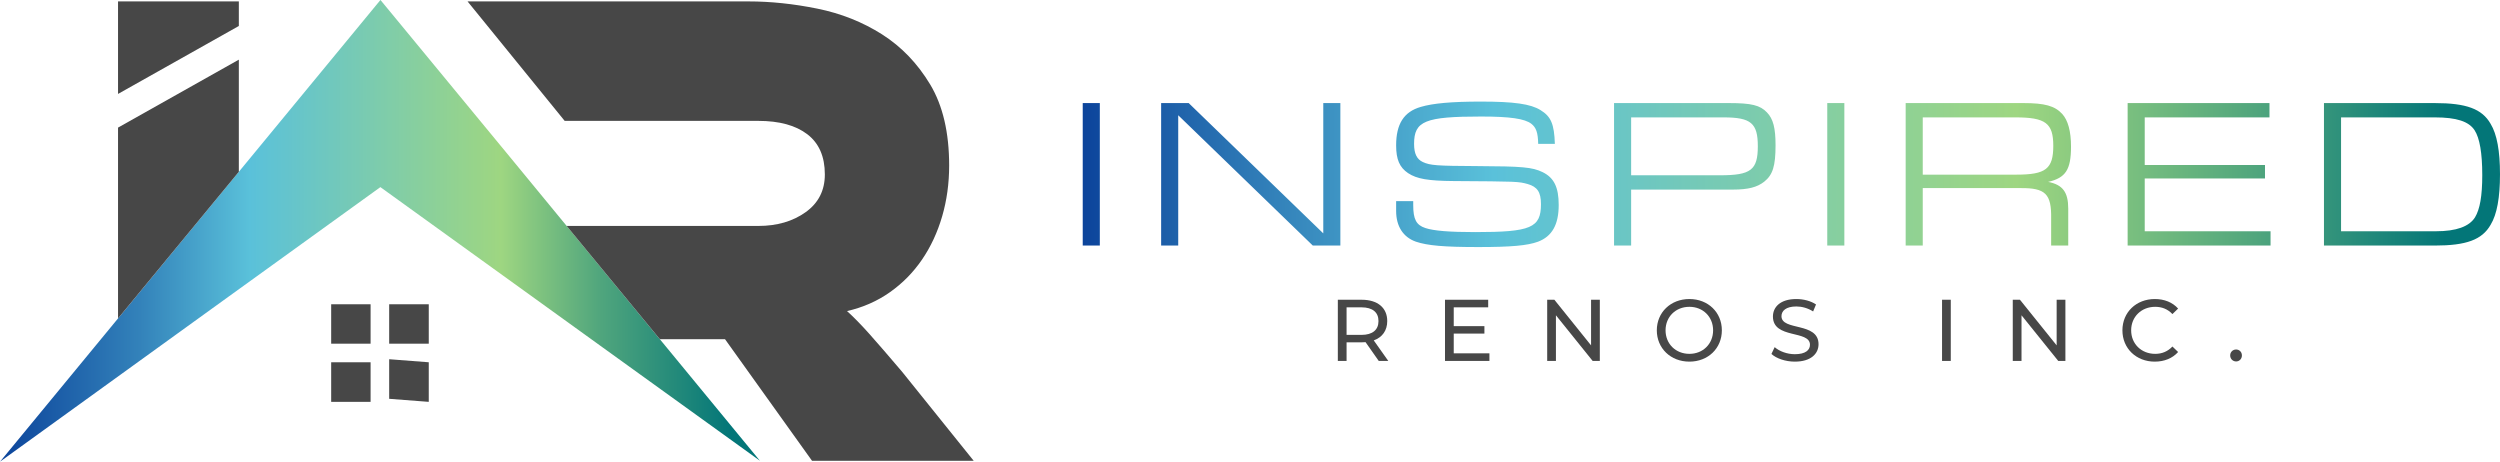
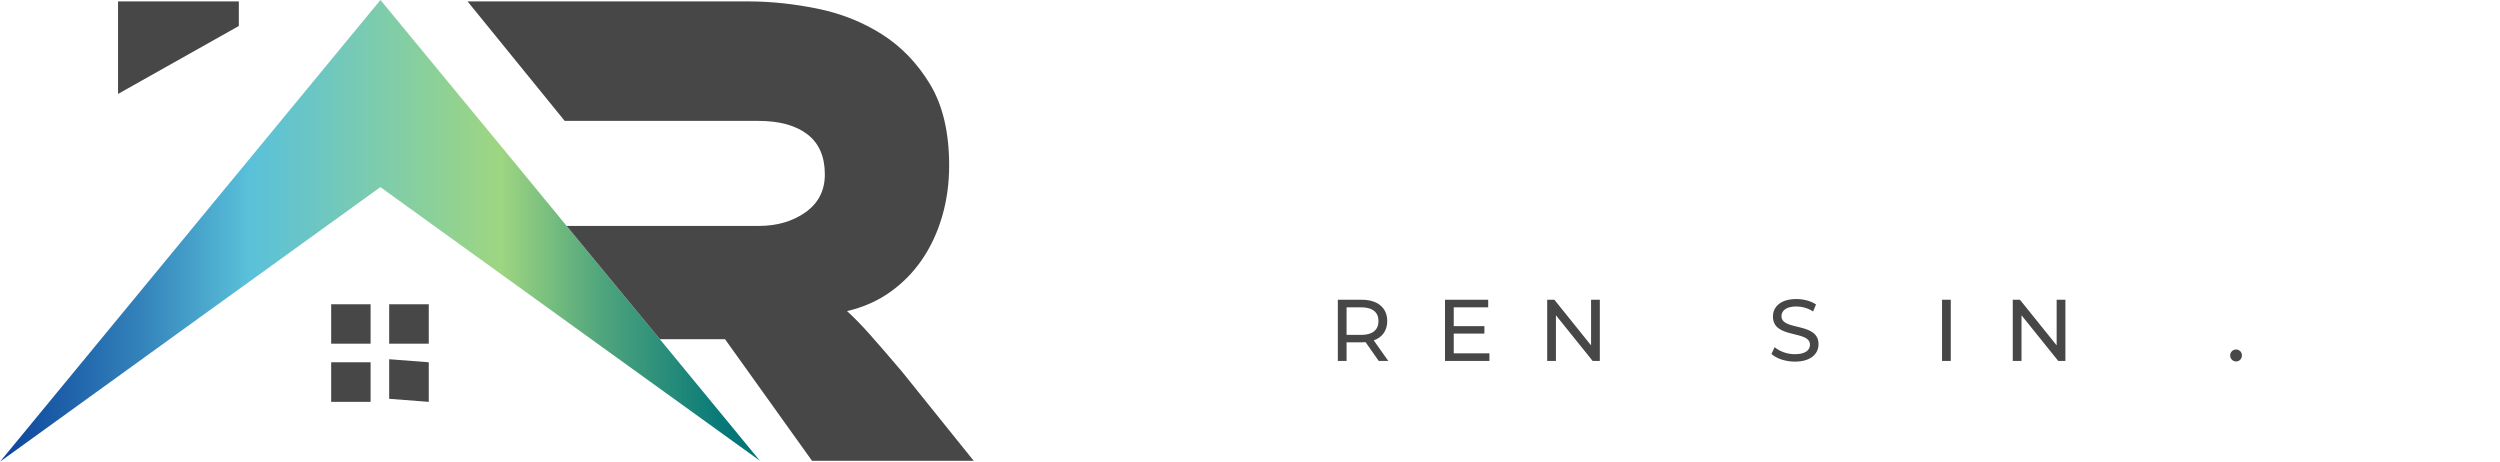
<svg xmlns="http://www.w3.org/2000/svg" xml:space="preserve" width="259.341mm" height="47.894mm" version="1.1" style="shape-rendering:geometricPrecision; text-rendering:geometricPrecision; image-rendering:optimizeQuality; fill-rule:evenodd; clip-rule:evenodd" viewBox="0 0 24982.71 4613.74">
  <defs>
    <style type="text/css">
   
    .fil2 {fill:#474747;fill-rule:nonzero}
    .fil1 {fill:url(#id0)}
    .fil0 {fill:url(#id1)}
   
  </style>
    <linearGradient id="id0" gradientUnits="userSpaceOnUse" x1="0.02" y1="2306.86" x2="7593.92" y2="2306.86">
      <stop offset="0" style="stop-opacity:1; stop-color:#0C449B" />
      <stop offset="0.184" style="stop-opacity:1; stop-color:#3382BA" />
      <stop offset="0.329" style="stop-opacity:1; stop-color:#5AC1DA" />
      <stop offset="0.659" style="stop-opacity:1; stop-color:#9ED681" />
      <stop offset="0.788" style="stop-opacity:1; stop-color:#51A67D" />
      <stop offset="0.961" style="stop-opacity:1; stop-color:#037678" />
      <stop offset="1" style="stop-opacity:1; stop-color:#037678" />
    </linearGradient>
    <linearGradient id="id1" gradientUnits="userSpaceOnUse" x1="10819.8" y1="1741.96" x2="24982.72" y2="1741.96">
      <stop offset="0" style="stop-opacity:1; stop-color:#0C449B" />
      <stop offset="0.137" style="stop-opacity:1; stop-color:#3382BA" />
      <stop offset="0.29" style="stop-opacity:1; stop-color:#5AC1DA" />
      <stop offset="0.659" style="stop-opacity:1; stop-color:#9ED681" />
      <stop offset="0.827" style="stop-opacity:1; stop-color:#51A67D" />
      <stop offset="0.961" style="stop-opacity:1; stop-color:#037678" />
      <stop offset="1" style="stop-opacity:1; stop-color:#037678" />
    </linearGradient>
  </defs>
  <g id="Layer_x0020_1">
-     <path class="fil0" d="M10819.8 1030.04l0 1423.87 170.79 0 0 -1423.87 -170.79 0zm3377.43 38.4c-168.71,49.13 -245.53,170.79 -245.53,384.26 0,140.92 34.16,219.89 119.56,277.51 87.52,57.64 198.52,76.85 456.84,79 636.15,4.26 644.71,4.26 738.63,29.92 96.06,27.7 132.35,81.12 132.35,200.65 0,236.95 -100.32,279.64 -657.52,279.64 -256.16,0 -414.13,-12.77 -497.36,-40.57 -91.82,-29.89 -121.72,-87.53 -121.72,-230.54l0 -38.46 -170.79 0 0 98.22c0,153.72 70.46,262.6 198.52,307.39 115.31,38.44 277.53,53.4 623.36,53.4 328.77,0 490.99,-14.96 595.62,-53.4 140.89,-53.33 207.1,-170.75 207.1,-367.16 0,-177.21 -46.99,-273.27 -162.25,-328.77 -102.49,-49.09 -200.68,-57.63 -653.26,-59.76 -403.49,-2.14 -467.53,-6.4 -542.22,-40.56 -59.79,-27.77 -87.55,-83.27 -87.55,-181.46 0,-228.41 108.88,-273.26 670.32,-273.26 288.21,0 435.5,21.36 501.69,72.59 46.96,36.3 66.17,87.5 68.33,200.68l166.51 0c-6.43,-198.54 -38.42,-273.26 -143.04,-337.3 -98.19,-61.89 -266.85,-85.39 -595.61,-85.39 -292.47,0 -480.32,17.09 -601.99,53.36zm9026.43 -38.4l0 1423.87 1107.96 0c313.83,0 471.81,-57.64 557.18,-207.06 64.05,-104.6 93.91,-273.26 93.91,-505.95 0,-230.57 -29.86,-399.22 -93.91,-503.81 -85.37,-149.44 -243.35,-207.05 -557.18,-207.05l-1107.96 0zm170.79 143.01l937.17 0c217.75,0 339.41,40.54 397.06,128.06 51.24,78.99 76.88,228.44 76.88,448.32 0,209.21 -23.5,341.54 -72.61,422.67 -57.65,91.81 -187.83,138.78 -388.56,138.78l-949.94 0 0 -1137.83zm-2132.74 -143.01l0 1423.87 1428.16 0 0 -143.02 -1257.39 0 0 -527.28 1201.89 0 0 -134.52 -1201.89 0 0 -476.03 1246.7 0 0 -143.01 -1417.47 0zm-2218.21 0l0 1423.87 170.79 0 0 -574.25 977.76 0c247.62,-2.13 309.51,57.65 305.25,303.14l0 271.12 170.79 0 0 -369.28c0,-164.38 -55.5,-239.1 -200.68,-266.87 175.05,-40.57 228.41,-121.69 228.41,-352.26 0,-153.7 -29.86,-262.58 -87.5,-326.64 -74.72,-81.12 -175.05,-108.83 -390.68,-108.83l-1174.13 0zm170.79 143.01l926.47 0c301.04,0 377.9,57.64 377.9,283.92 0,230.57 -74.7,288.21 -367.2,288.21l-937.17 0 0 -572.12zm-954.3 1280.85l170.79 0 0 -1423.87 -170.79 0 0 1423.87zm-2130.66 -1423.87l0 1423.87 170.79 0 0 -559.31 1016.16 0c153.73,0 243.38,-23.5 313.83,-79 85.37,-68.29 113.13,-155.82 113.13,-365.03 0,-170.79 -23.5,-262.57 -85.39,-326.61 -68.3,-72.61 -155.85,-93.91 -380,-93.91l-1148.52 0zm170.79 143.01l924.38 0c273.24,0 341.59,57.64 341.59,288.18 0,236.98 -68.36,290.34 -375.75,290.34l-890.22 0 0 -578.52zm-3076.48 -143.01l0 1302.17 -1344.93 -1302.17 -275.37 0 0 1423.87 170.76 0 0 -1302.21 1344.93 1302.21 275.37 0 0 -1423.87 -170.76 0z" />
    <polygon class="fil1" points="2098.63,2066.23 -0,4613.74 2098.63,3098.18 3801.59,1869.55 3803.91,1871.87 5995.08,3452.21 7593.92,4604.45 6548.1,3334.19 5055.69,1520.17 3891.86,108.75 3803.91,2.32 3801.59,0 " />
    <path class="fil2" d="M9213.83 2594.06c87.48,-128.01 154.54,-272.12 201.24,-432.27 46.59,-160.06 69.93,-329.38 69.93,-507.78 0,-329.39 -63.2,-599.21 -189.48,-809.68 -126.43,-210.33 -286.78,-377.35 -481.22,-500.93 -194.45,-123.47 -410.22,-209.24 -647.41,-257.26 -237.19,-48.06 -466.55,-72.04 -688.19,-72.04l-2806.41 0 970.56 1193.91 1934.99 0c209.96,0 373.26,44.59 489.88,133.8 116.7,89.21 175,223 175,401.41 0,160.14 -64.14,285.93 -192.44,377.44 -128.28,91.55 -285.81,137.23 -472.43,137.23l-1915.26 0 885.49 1076.3 45.98 55.81 651.32 0 869.04 1214.56 1615.56 0 -717.4 -892.06c-136.06,-160.06 -244.89,-285.83 -326.57,-377.41 -81.69,-91.42 -155.56,-166.87 -221.64,-226.44 159.42,-36.52 302.31,-99.45 428.69,-188.63 126.36,-89.23 233.3,-197.83 320.79,-325.97z" />
    <polygon class="fil2" points="2386.68,14.09 1179.39,14.09 1179.39,938.75 2386.68,259.67 " />
-     <polygon class="fil2" points="1179.39,3182.12 2098.61,2066.23 2386.68,1716.76 2386.68,596.14 1179.39,1275.19 " />
    <polygon class="fil2" points="3703.26,3040.63 3309.4,3040.63 3309.4,3434.49 3703.26,3434.49 " />
    <polygon class="fil2" points="3703.26,3620.24 3309.4,3620.24 3309.4,4015.81 3703.26,4015.81 " />
    <polygon class="fil2" points="3888.99,3985.37 4284.59,4015.82 4284.59,3620.25 3888.99,3589.76 " />
    <polygon class="fil2" points="3888.98,3434.49 4284.57,3434.49 4284.57,3040.63 3888.98,3040.63 " />
    <path class="fil2" d="M13873.17 3606.87l-145.11 -205.22c85.67,-30.74 134.75,-98.85 134.75,-193.18 0,-132.74 -96.14,-213 -255.1,-213l-238.67 0 0 611.41 87.36 0 0 -185.98 151.31 0c12.95,0 26,-1.01 38.39,-1.69l131.71 187.66 95.36 0zm-268.17 -260.28l-148.6 0 0 -275.36 148.6 0c111.68,0 170.33,50.09 170.33,137.23 0,87.36 -58.66,138.13 -170.33,138.13z" />
    <polygon class="fil2" points="14527.36,3530.88 14527.36,3333.53 14833.91,3333.53 14833.91,3259.23 14527.36,3259.23 14527.36,3071.23 14871.62,3071.23 14871.62,2995.46 14440,2995.46 14440,3606.87 14884.01,3606.87 14884.01,3530.88 " />
    <polygon class="fil2" points="15899.69,2995.46 15899.69,3451.4 15533.03,2995.46 15461.2,2995.46 15461.2,3606.87 15548.55,3606.87 15548.55,3150.71 15915.56,3606.87 15987.16,3606.87 15987.16,2995.46 " />
-     <path class="fil2" d="M16882.5 3613.85c186.32,0 324.22,-132.73 324.22,-312.86 0,-179.68 -137.91,-312.74 -324.22,-312.74 -187.67,0 -325.8,133.75 -325.8,312.74 0,179.11 138.13,312.86 325.8,312.86zm0 -77.79c-137.12,0 -238.44,-99.52 -238.44,-235.07 0,-135.43 101.32,-234.95 238.44,-234.95 135.54,0 236.75,99.52 236.75,234.95 0,135.55 -101.22,235.07 -236.75,235.07z" />
    <path class="fil2" d="M17936.23 3613.85c161.66,0 236.64,-80.27 236.64,-173.94 0,-224.25 -370.39,-130.92 -370.39,-280.2 0,-53.25 44.58,-97.16 148.6,-97.16 54.16,0 114.38,15.88 167.64,49.76l28.93 -69.79c-50.78,-34.9 -125.08,-54.26 -196.56,-54.26 -160.76,0 -234.05,80.49 -234.05,174.83 0,227.07 370.15,132.74 370.15,282.13 0,53.47 -45.26,94.34 -150.96,94.34 -78.58,0 -156.26,-29.72 -201.85,-70.59l-32.2 68.12c48.75,45.26 140.62,76.78 234.06,76.78z" />
    <path class="fil2" d="M19407.06 3606.87l87.36 0 0 -611.41 -87.36 0 0 611.41zm1145.26 -611.41l0 455.94 -366.67 -455.94 -71.82 0 0 611.41 87.36 0 0 -456.16 367 456.16 71.6 0 0 -611.41 -87.48 0z" />
-     <path class="fil2" d="M21532.88 3613.85c95.13,0 177.31,-33.22 233.26,-96.14l-56.85 -54.94c-47.06,49.76 -104.81,73.29 -172.13,73.29 -137.91,0 -240.24,-99.52 -240.24,-235.07 0,-135.43 102.33,-234.95 240.24,-234.95 67.32,0 125.07,22.74 172.13,72.61l56.85 -55.05c-55.95,-62.82 -138.13,-95.35 -232.48,-95.35 -185.98,0 -324.11,132.05 -324.11,312.74 0,181.03 138.13,312.86 323.33,312.86z" />
    <path class="fil2" d="M22345.92 3612.05c31.52,0 57.75,-25.22 57.75,-60.12 0,-34.89 -26.23,-59.44 -57.75,-59.44 -32.2,0 -59.45,24.55 -59.45,59.44 0,34.9 27.24,60.12 59.45,60.12z" />
  </g>
</svg>